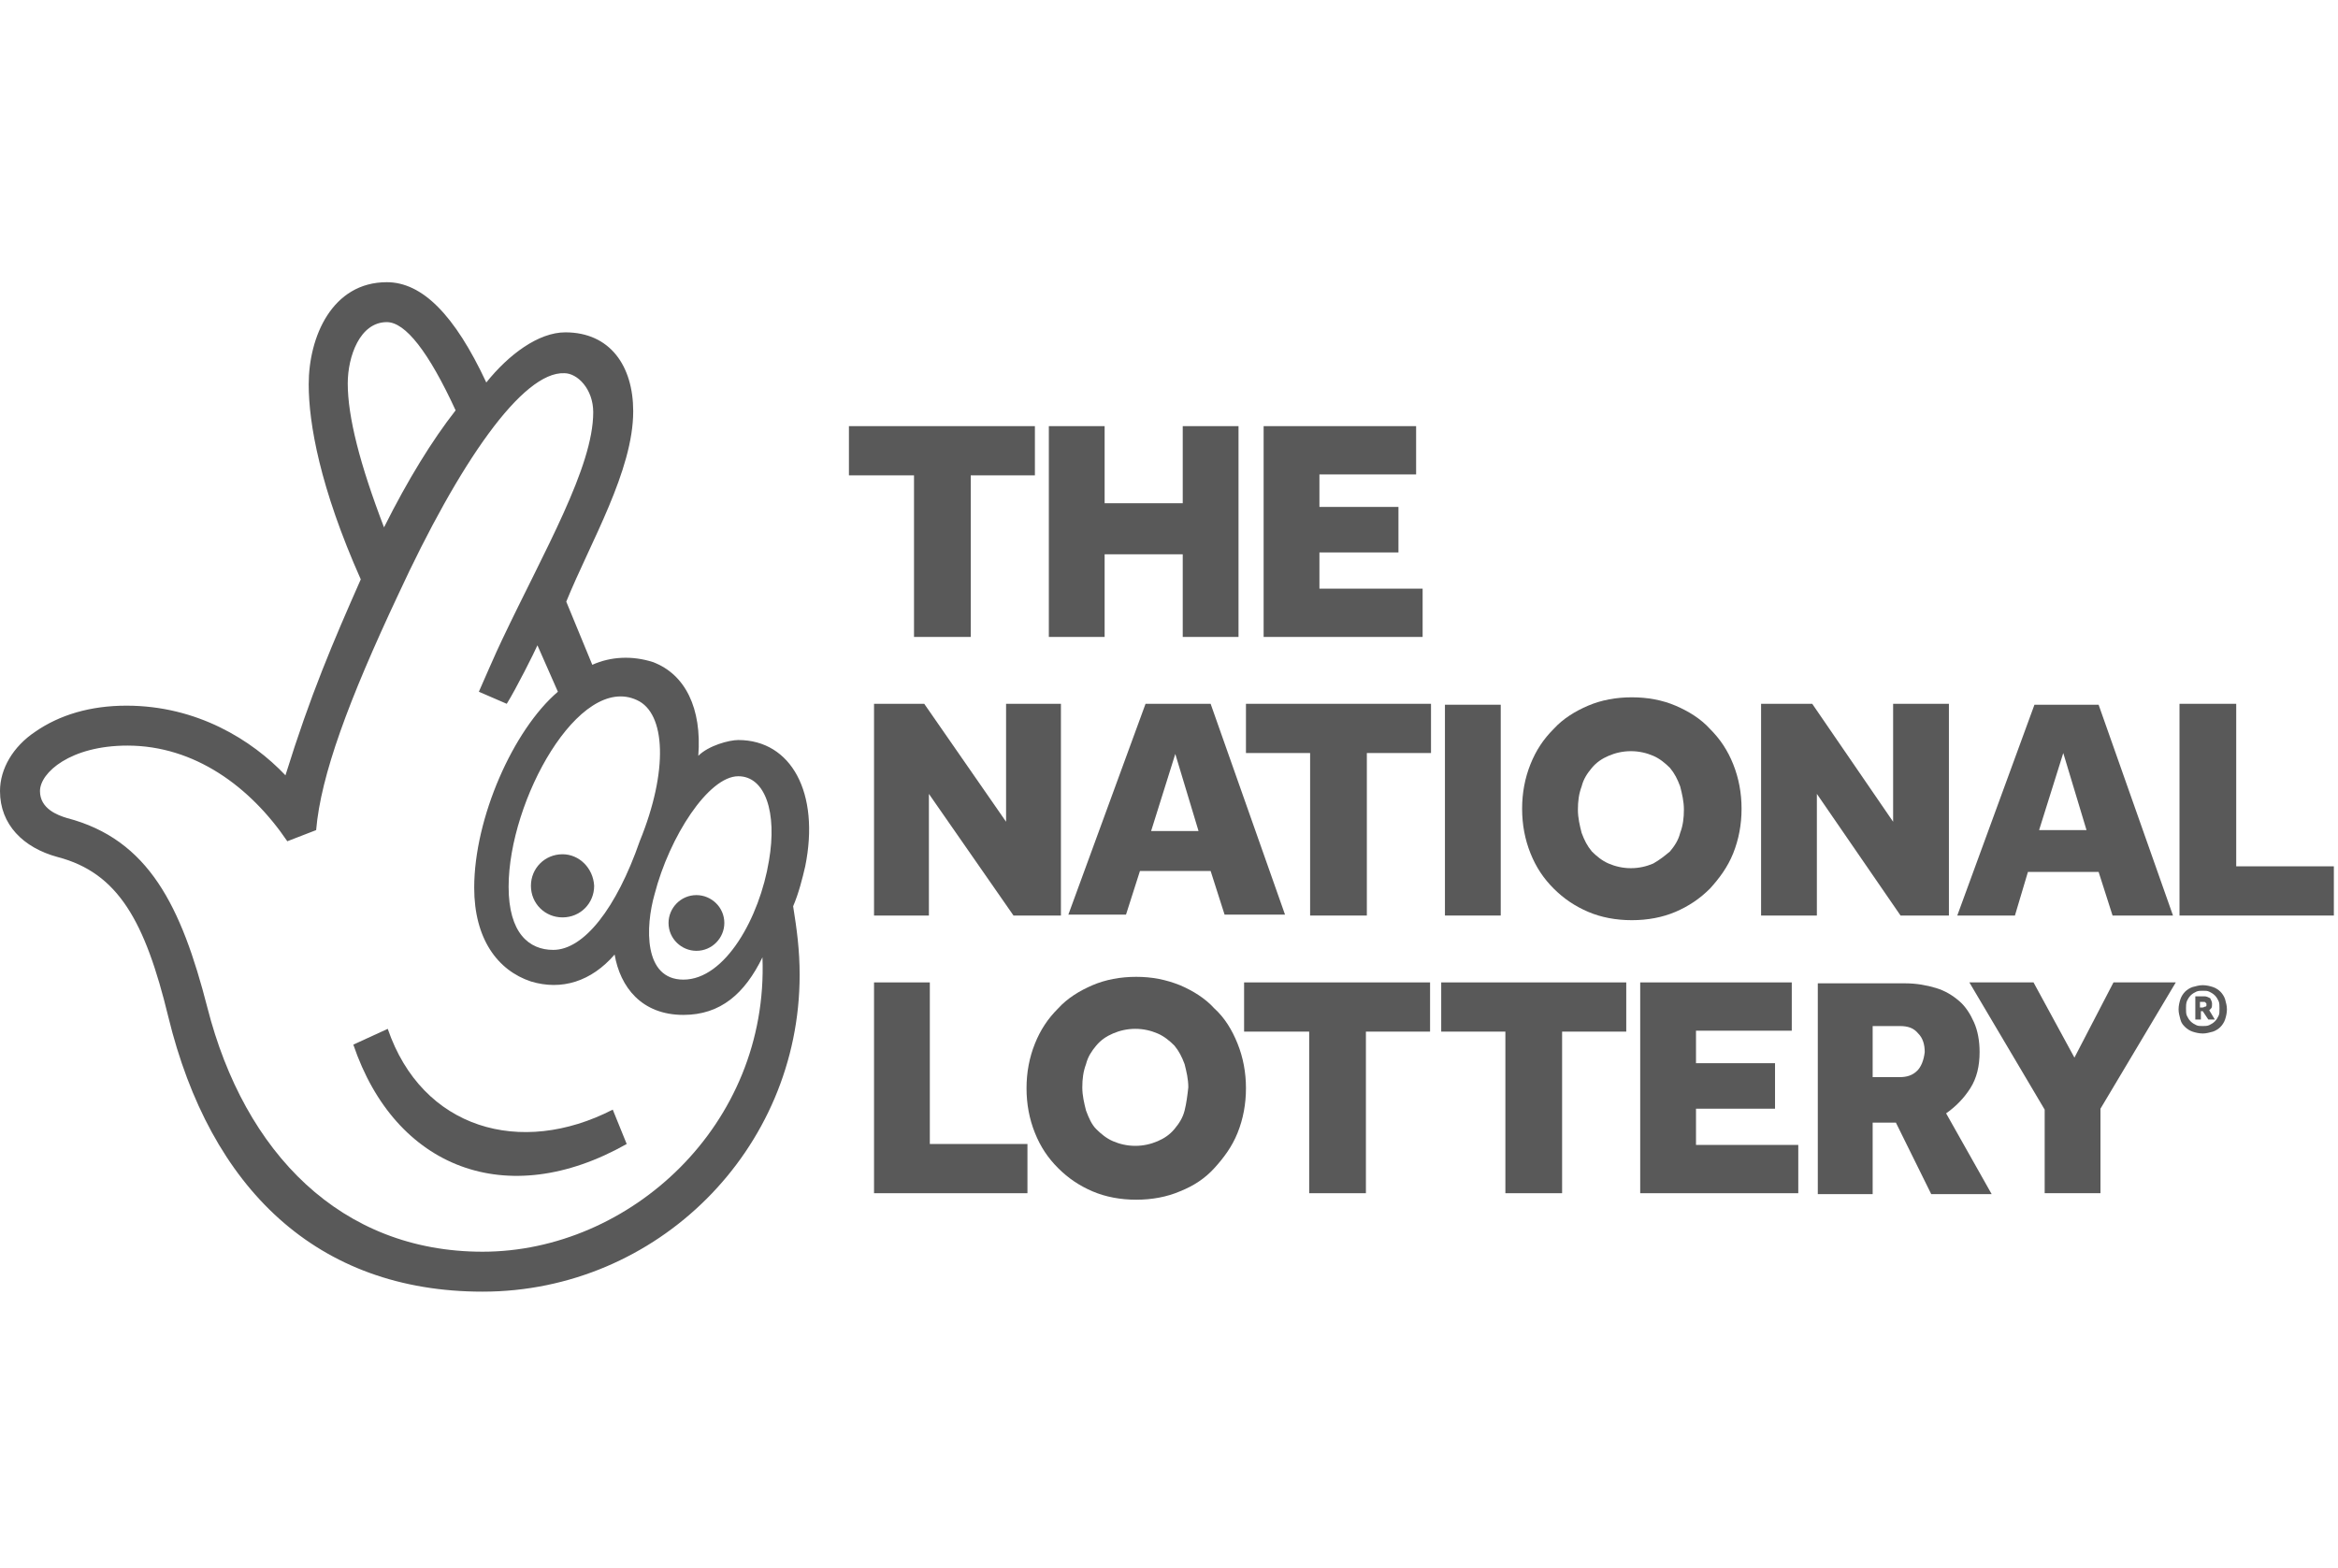
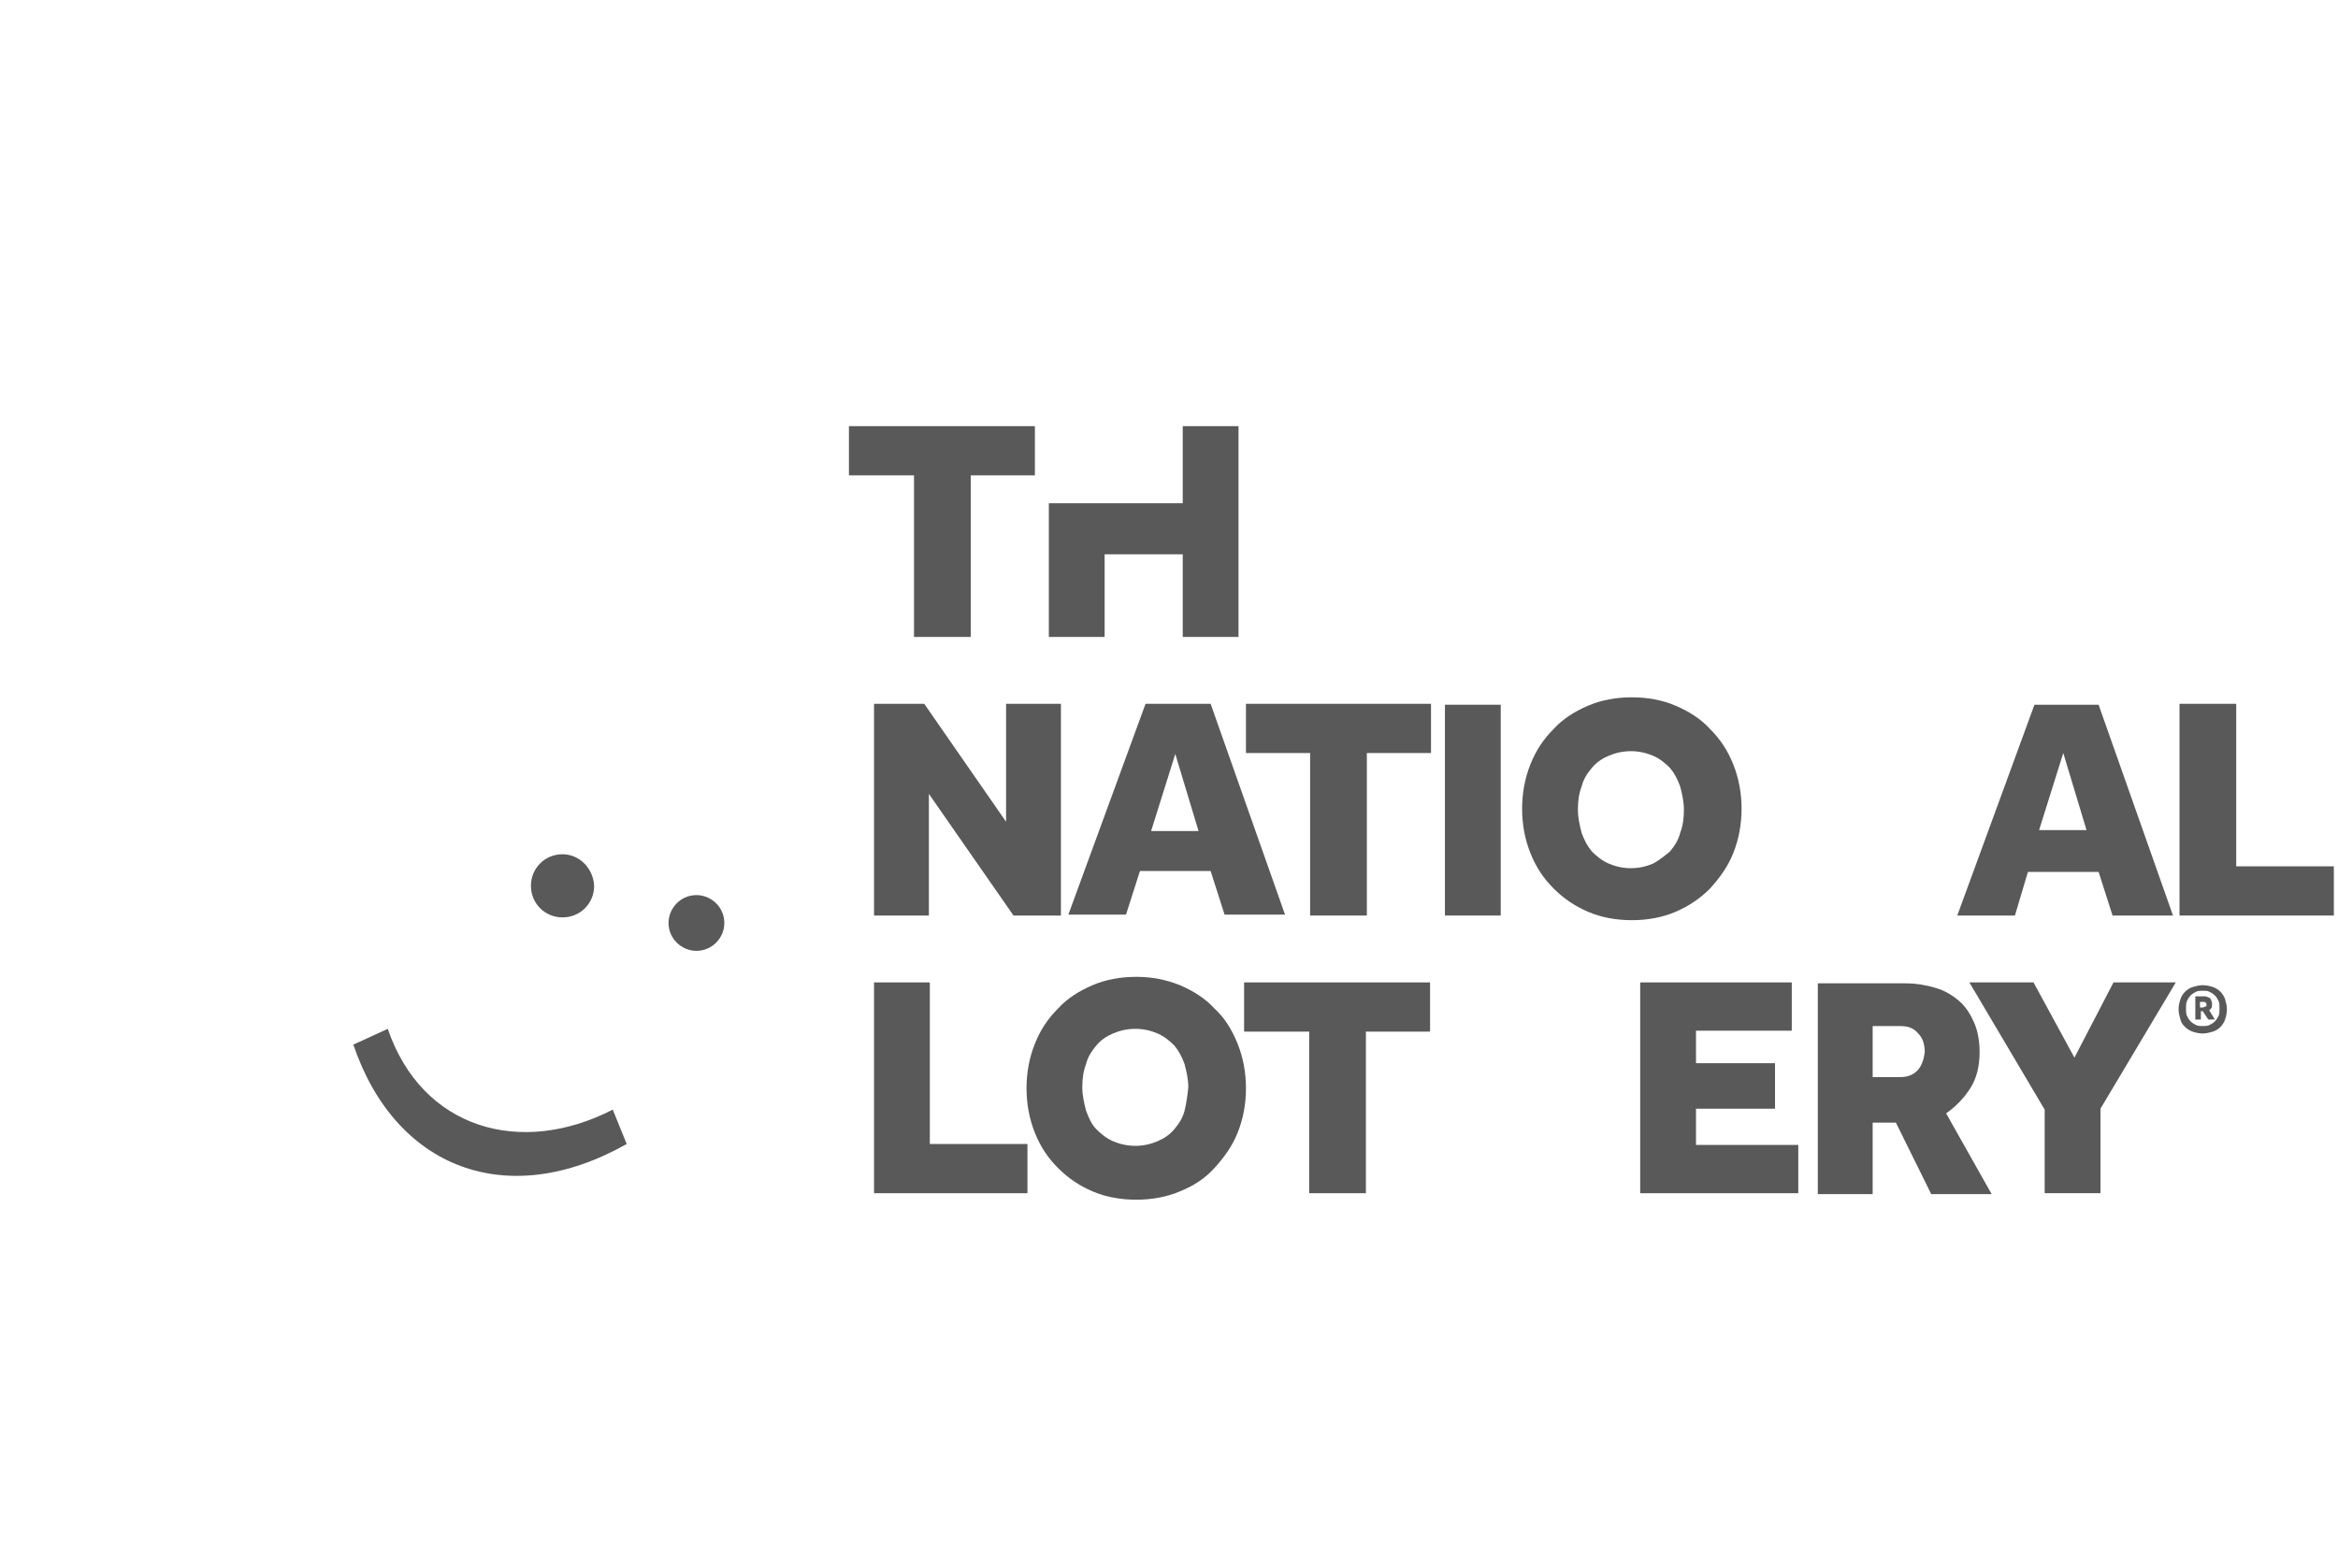
<svg xmlns="http://www.w3.org/2000/svg" width="240" height="161" viewBox="0 0 240 161" fill="none">
-   <path d="M75.786 75.981C74.831 75.981 72.731 76.553 71.681 77.602C72.063 72.739 70.345 69.211 67.004 67.971C64.905 67.304 62.709 67.399 60.8 68.257L58.128 61.774C60.609 55.672 65 48.33 65 42.227C65 37.555 62.614 34.123 58.032 34.123C55.264 34.123 52.21 36.411 49.919 39.272C46.674 32.311 43.333 28.974 39.706 28.974C34.075 28.974 31.689 34.599 31.689 39.462C31.689 43.467 32.834 50.046 37.034 59.485C34.17 65.969 31.88 71.309 29.302 79.604C25.866 75.981 20.235 72.453 12.981 72.453C9.258 72.453 6.109 73.406 3.627 75.123C1.336 76.648 0 78.936 0 81.225C0 84.657 2.386 87.041 5.918 87.995C12.122 89.616 14.89 94.574 17.276 104.395C21.571 122.034 32.548 132.618 49.538 132.618C67.482 132.618 82.085 118.029 82.085 100.104C82.085 97.529 81.799 95.432 81.417 93.048C81.99 91.713 82.371 90.188 82.658 88.948C84.185 81.416 81.226 75.981 75.786 75.981ZM49.538 128.518C35.029 128.518 25.103 118.411 21.285 103.441C18.612 93.048 15.272 86.183 6.872 83.99C5.918 83.704 4.104 83.037 4.104 81.225C4.104 79.318 7.254 76.553 13.076 76.553C19.949 76.553 25.675 80.748 29.493 86.374L32.452 85.23C32.929 79.604 35.793 71.881 40.852 61.106C47.151 47.471 53.642 38.127 57.937 38.318C59.273 38.318 60.896 39.939 60.896 42.323C60.896 47.948 55.932 56.434 51.542 65.683C51.065 66.637 49.156 71.023 49.156 71.023L52.019 72.262C52.974 70.737 54.883 66.923 55.169 66.255L57.269 71.023C52.687 74.932 48.678 83.99 48.678 91.141C48.678 96.385 51.065 99.627 54.501 100.771C57.651 101.725 60.705 100.771 63.091 98.006C63.664 101.343 65.859 104.204 70.154 104.204C73.972 104.204 76.454 102.011 78.267 98.292C78.935 115.55 64.618 128.518 49.538 128.518ZM39.706 33.074C41.615 33.074 44.002 36.125 46.77 42.132C44.383 45.183 41.902 49.188 39.42 54.146C36.938 47.662 35.697 42.799 35.697 39.367C35.697 36.602 36.938 33.074 39.706 33.074ZM65.668 86.374C63.282 93.239 59.941 97.529 56.791 97.529C54.31 97.529 52.21 95.813 52.21 91.046C52.21 82.178 59.464 69.116 65.382 71.881C68.341 73.216 68.627 79.127 65.668 86.374ZM75.786 79.699C78.554 79.699 79.794 83.418 78.935 88.376C77.981 94.192 74.449 100.581 70.154 100.581C66.05 100.581 66.241 95.146 67.195 91.809C68.722 85.897 72.731 79.699 75.786 79.699Z" fill="#595959" />
  <path d="M57.746 87.709C55.933 87.709 54.501 89.139 54.501 90.951C54.501 92.762 55.933 94.192 57.746 94.192C59.56 94.192 60.991 92.762 60.991 90.951C60.896 89.139 59.464 87.709 57.746 87.709Z" fill="#595959" />
  <path d="M39.802 105.634L36.27 107.255C40.565 119.936 52.019 124.418 64.332 117.457L62.9 113.929C53.451 118.792 43.333 115.932 39.802 105.634Z" fill="#595959" />
  <path d="M71.49 97.625C73.113 97.625 74.354 96.29 74.354 94.764C74.354 93.144 73.018 91.904 71.49 91.904C69.868 91.904 68.627 93.239 68.627 94.764C68.627 96.385 69.963 97.625 71.49 97.625Z" fill="#595959" />
  <path d="M226.975 103.536C227.071 103.441 227.071 103.25 227.071 103.06C227.071 102.869 226.975 102.678 226.88 102.488C226.689 102.392 226.498 102.297 226.307 102.297H225.353V104.681H225.925V103.822H226.116L226.689 104.681H227.357L226.784 103.727C226.784 103.727 226.88 103.632 226.975 103.536ZM226.402 103.346C226.307 103.346 226.212 103.441 226.116 103.441H225.83V102.869H226.212C226.307 102.869 226.402 102.869 226.402 102.964C226.498 102.964 226.498 103.06 226.498 103.155C226.498 103.25 226.498 103.346 226.402 103.346Z" fill="#595959" />
  <path d="M227.929 101.82C227.739 101.63 227.452 101.439 227.166 101.344C226.88 101.248 226.498 101.153 226.116 101.153C225.734 101.153 225.448 101.248 225.066 101.344C224.78 101.439 224.493 101.63 224.302 101.82C224.112 102.011 223.921 102.297 223.825 102.583C223.73 102.869 223.634 103.251 223.634 103.632C223.634 104.013 223.73 104.299 223.825 104.681C223.921 105.062 224.112 105.253 224.302 105.444C224.493 105.634 224.78 105.825 225.066 105.92C225.352 106.016 225.734 106.111 226.116 106.111C226.498 106.111 226.784 106.016 227.166 105.92C227.452 105.825 227.739 105.634 227.929 105.444C228.12 105.253 228.311 104.967 228.407 104.681C228.502 104.395 228.598 104.013 228.598 103.632C228.598 103.251 228.502 102.964 228.407 102.583C228.311 102.297 228.12 102.011 227.929 101.82ZM227.739 104.299C227.643 104.49 227.548 104.681 227.357 104.871C227.166 105.062 226.975 105.157 226.784 105.253C226.593 105.348 226.307 105.348 226.116 105.348C225.83 105.348 225.639 105.348 225.448 105.253C225.257 105.157 225.066 105.062 224.875 104.871C224.684 104.681 224.589 104.49 224.493 104.299C224.398 104.109 224.398 103.823 224.398 103.537C224.398 103.251 224.398 103.06 224.493 102.774C224.589 102.583 224.684 102.392 224.875 102.202C225.066 102.011 225.257 101.916 225.448 101.82C225.639 101.725 225.925 101.725 226.116 101.725C226.402 101.725 226.593 101.725 226.784 101.82C226.975 101.916 227.166 102.011 227.357 102.202C227.548 102.392 227.643 102.583 227.739 102.774C227.834 102.964 227.834 103.251 227.834 103.537C227.834 103.918 227.834 104.109 227.739 104.299Z" fill="#595959" />
  <path d="M93.825 65.397H99.648V48.806H106.234V43.753H87.144V48.806H93.825V65.397Z" fill="#595959" />
-   <path d="M113.392 56.911H121.41V65.397H127.136V43.753H121.41V51.667H113.392V43.753H107.665V65.397H113.392V56.911Z" fill="#595959" />
-   <path d="M146.035 60.439H135.441V56.72H143.554V52.048H135.441V48.711H145.367V43.753H129.714V65.397H146.035V60.439Z" fill="#595959" />
+   <path d="M113.392 56.911H121.41V65.397H127.136V43.753H121.41V51.667H113.392H107.665V65.397H113.392V56.911Z" fill="#595959" />
  <path d="M103.275 84.371L94.875 72.262H89.721V94.002H95.353V81.511L104.038 94.002H108.906V72.262H103.275V84.371Z" fill="#595959" />
  <path d="M117.592 72.262L109.669 93.906H115.587L117.019 89.425H124.273L125.705 93.906H131.909L124.273 72.262H117.592V72.262ZM118.164 85.325L120.646 77.411L123.032 85.325H118.164V85.325Z" fill="#595959" />
  <path d="M127.9 77.316H134.486V94.002H140.309V77.316H146.895V72.262H127.9V77.316Z" fill="#595959" />
  <path d="M154.053 72.357H148.326V94.001H154.053V72.357Z" fill="#595959" />
  <path d="M175.529 91.237C176.483 90.188 177.342 89.043 177.915 87.613C178.487 86.183 178.774 84.657 178.774 83.037C178.774 81.416 178.487 79.89 177.915 78.46C177.342 77.03 176.578 75.885 175.529 74.837C174.574 73.788 173.333 73.025 171.997 72.453C170.661 71.881 169.134 71.595 167.511 71.595C165.888 71.595 164.361 71.881 163.025 72.453C161.689 73.025 160.448 73.788 159.493 74.837C158.443 75.885 157.68 77.03 157.107 78.46C156.534 79.89 156.248 81.416 156.248 83.037C156.248 84.657 156.534 86.183 157.107 87.613C157.68 89.043 158.443 90.188 159.493 91.237C160.543 92.285 161.689 93.048 163.025 93.62C164.361 94.192 165.888 94.478 167.511 94.478C169.134 94.478 170.661 94.192 171.997 93.62C173.333 93.048 174.479 92.285 175.529 91.237ZM169.706 88.662C169.038 88.948 168.274 89.139 167.415 89.139C166.556 89.139 165.793 88.948 165.125 88.662C164.457 88.376 163.884 87.899 163.407 87.423C162.929 86.85 162.643 86.278 162.357 85.516C162.166 84.753 161.975 83.99 161.975 83.132C161.975 82.274 162.07 81.511 162.357 80.748C162.548 79.985 162.929 79.413 163.407 78.841C163.884 78.269 164.457 77.888 165.125 77.602C165.793 77.316 166.556 77.125 167.415 77.125C168.274 77.125 169.038 77.316 169.706 77.602C170.374 77.888 170.947 78.365 171.424 78.841C171.902 79.413 172.188 79.985 172.474 80.748C172.665 81.511 172.856 82.274 172.856 83.132C172.856 83.99 172.761 84.753 172.474 85.516C172.283 86.278 171.902 86.85 171.424 87.423C170.852 87.899 170.374 88.281 169.706 88.662Z" fill="#595959" />
-   <path d="M200.059 94.002V72.262H194.332V84.371L186.028 72.262H180.778V94.002H186.505V81.511L195.095 94.002H200.059Z" fill="#595959" />
  <path d="M208.172 89.52H215.426L216.858 94.001H223.062L215.426 72.357H208.84L200.918 94.001H206.836L208.172 89.52ZM211.799 77.316L214.185 85.23H209.317L211.799 77.316Z" fill="#595959" />
  <path d="M229.552 88.948V72.262H223.73V94.002H239.574V88.948H229.552Z" fill="#595959" />
  <path d="M95.448 100.867H89.721V122.511H105.47V117.457H95.448V100.867Z" fill="#595959" />
  <path d="M124.655 103.537C123.701 102.488 122.46 101.725 121.123 101.153C119.692 100.581 118.26 100.295 116.637 100.295C115.015 100.295 113.488 100.581 112.151 101.153C110.815 101.725 109.574 102.488 108.62 103.537C107.57 104.585 106.806 105.73 106.234 107.16C105.661 108.59 105.375 110.116 105.375 111.737C105.375 113.357 105.661 114.883 106.234 116.313C106.806 117.743 107.57 118.888 108.62 119.936C109.67 120.985 110.815 121.748 112.151 122.32C113.488 122.892 115.015 123.178 116.637 123.178C118.26 123.178 119.787 122.892 121.123 122.32C122.555 121.748 123.701 120.985 124.655 119.936C125.609 118.888 126.469 117.743 127.041 116.313C127.614 114.883 127.9 113.357 127.9 111.737C127.9 110.116 127.614 108.59 127.041 107.16C126.469 105.73 125.705 104.49 124.655 103.537ZM121.601 114.025C121.41 114.788 121.028 115.36 120.551 115.932C120.073 116.504 119.501 116.885 118.833 117.171C118.165 117.457 117.401 117.648 116.542 117.648C115.683 117.648 114.919 117.457 114.251 117.171C113.583 116.885 113.01 116.409 112.533 115.932C112.056 115.455 111.77 114.788 111.483 114.025C111.292 113.262 111.101 112.499 111.101 111.641C111.101 110.783 111.197 110.02 111.483 109.257C111.674 108.495 112.056 107.923 112.533 107.35C113.01 106.778 113.583 106.397 114.251 106.111C114.919 105.825 115.683 105.634 116.542 105.634C117.401 105.634 118.165 105.825 118.833 106.111C119.501 106.397 120.073 106.874 120.551 107.35C121.028 107.923 121.314 108.495 121.601 109.257C121.792 110.02 121.982 110.783 121.982 111.641C121.887 112.499 121.792 113.262 121.601 114.025Z" fill="#595959" />
  <path d="M127.709 105.92H134.391V122.511H140.213V105.92H146.799V100.867H127.709V105.92Z" fill="#595959" />
-   <path d="M147.944 105.92H154.53V122.511H160.353V105.92H166.938V100.867H147.944V105.92Z" fill="#595959" />
  <path d="M174.097 113.834H182.21V109.162H174.097V105.825H183.928V100.867H168.37V122.511H184.596V117.553H174.097V113.834Z" fill="#595959" />
  <path d="M202.254 111.737C202.922 110.688 203.209 109.448 203.209 108.018C203.209 106.874 203.018 105.825 202.636 104.967C202.254 104.109 201.777 103.346 201.109 102.774C200.441 102.202 199.677 101.725 198.722 101.439C197.768 101.153 196.718 100.962 195.573 100.962H186.601V122.606H192.232V115.264H194.618L198.245 122.606H204.449L199.772 114.311C200.727 113.644 201.586 112.785 202.254 111.737ZM196.813 109.925C196.336 110.402 195.764 110.592 195 110.592H192.232V105.348H195C195.859 105.348 196.432 105.539 196.909 106.111C197.386 106.588 197.577 107.255 197.577 108.018C197.482 108.876 197.195 109.544 196.813 109.925Z" fill="#595959" />
  <path d="M212.944 108.59L208.745 100.867H202.159L209.89 113.929V122.511H215.617V113.834L223.348 100.867H216.953L212.944 108.59Z" fill="#595959" />
</svg>